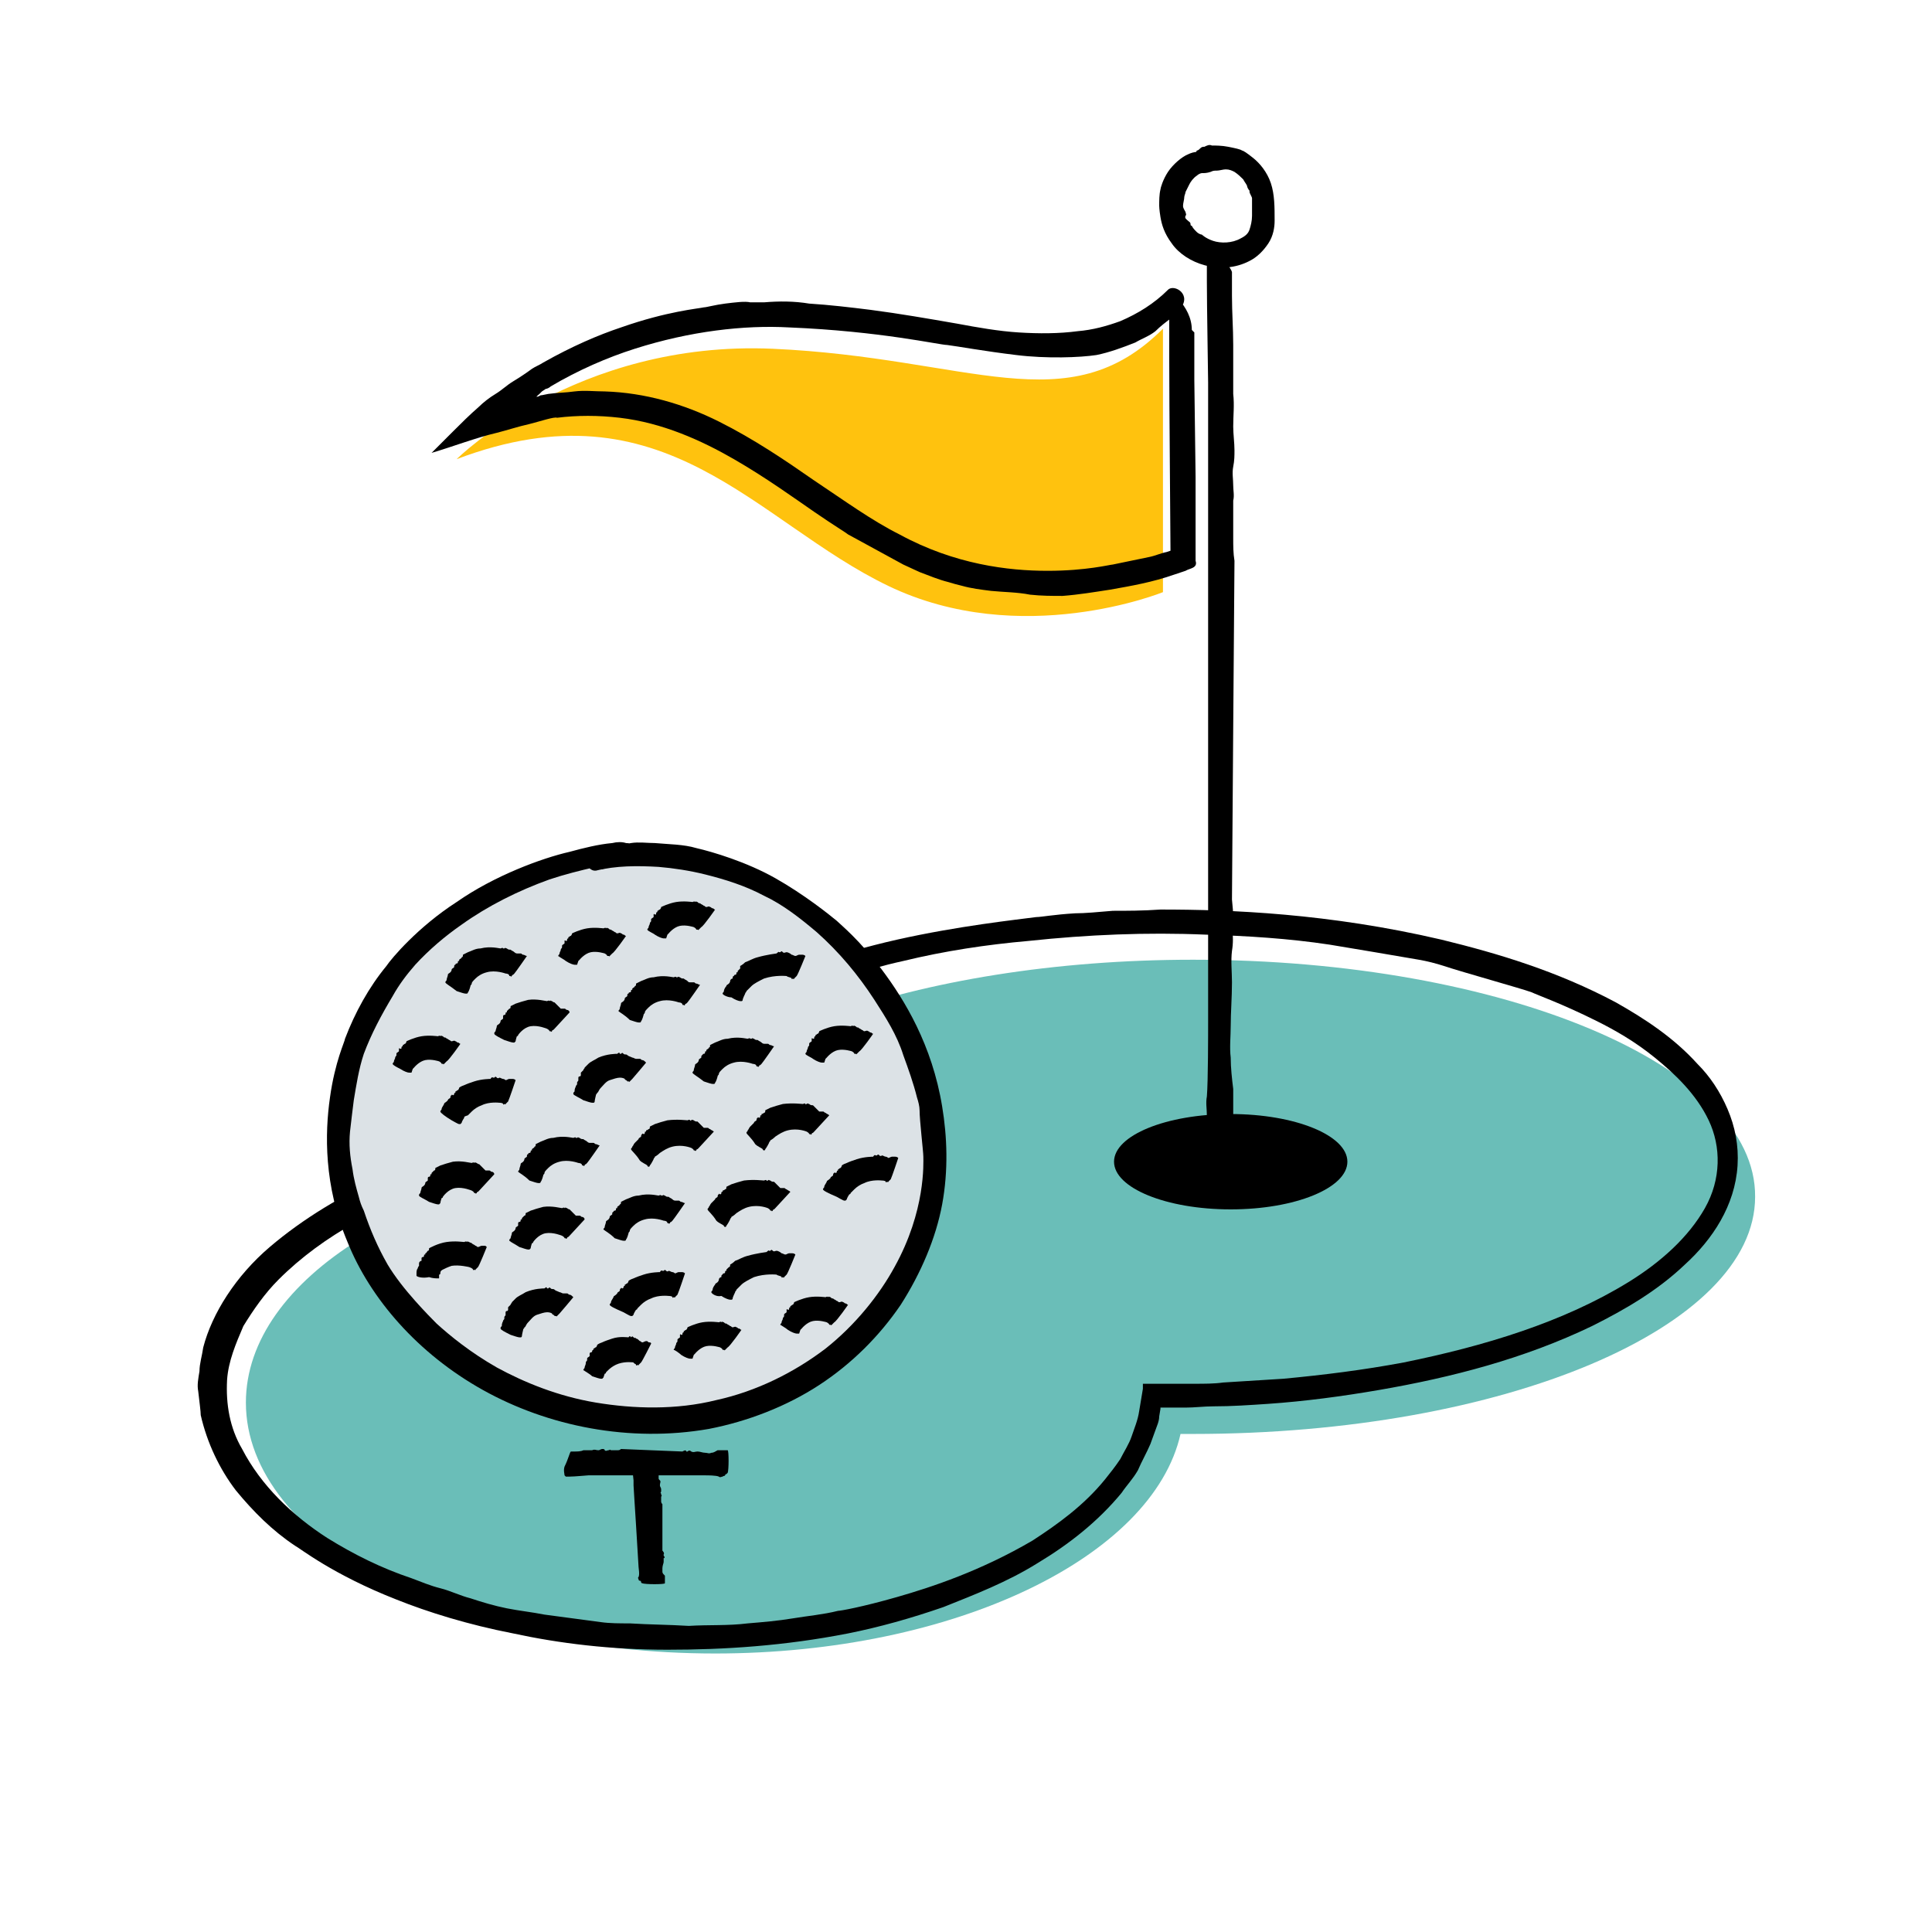
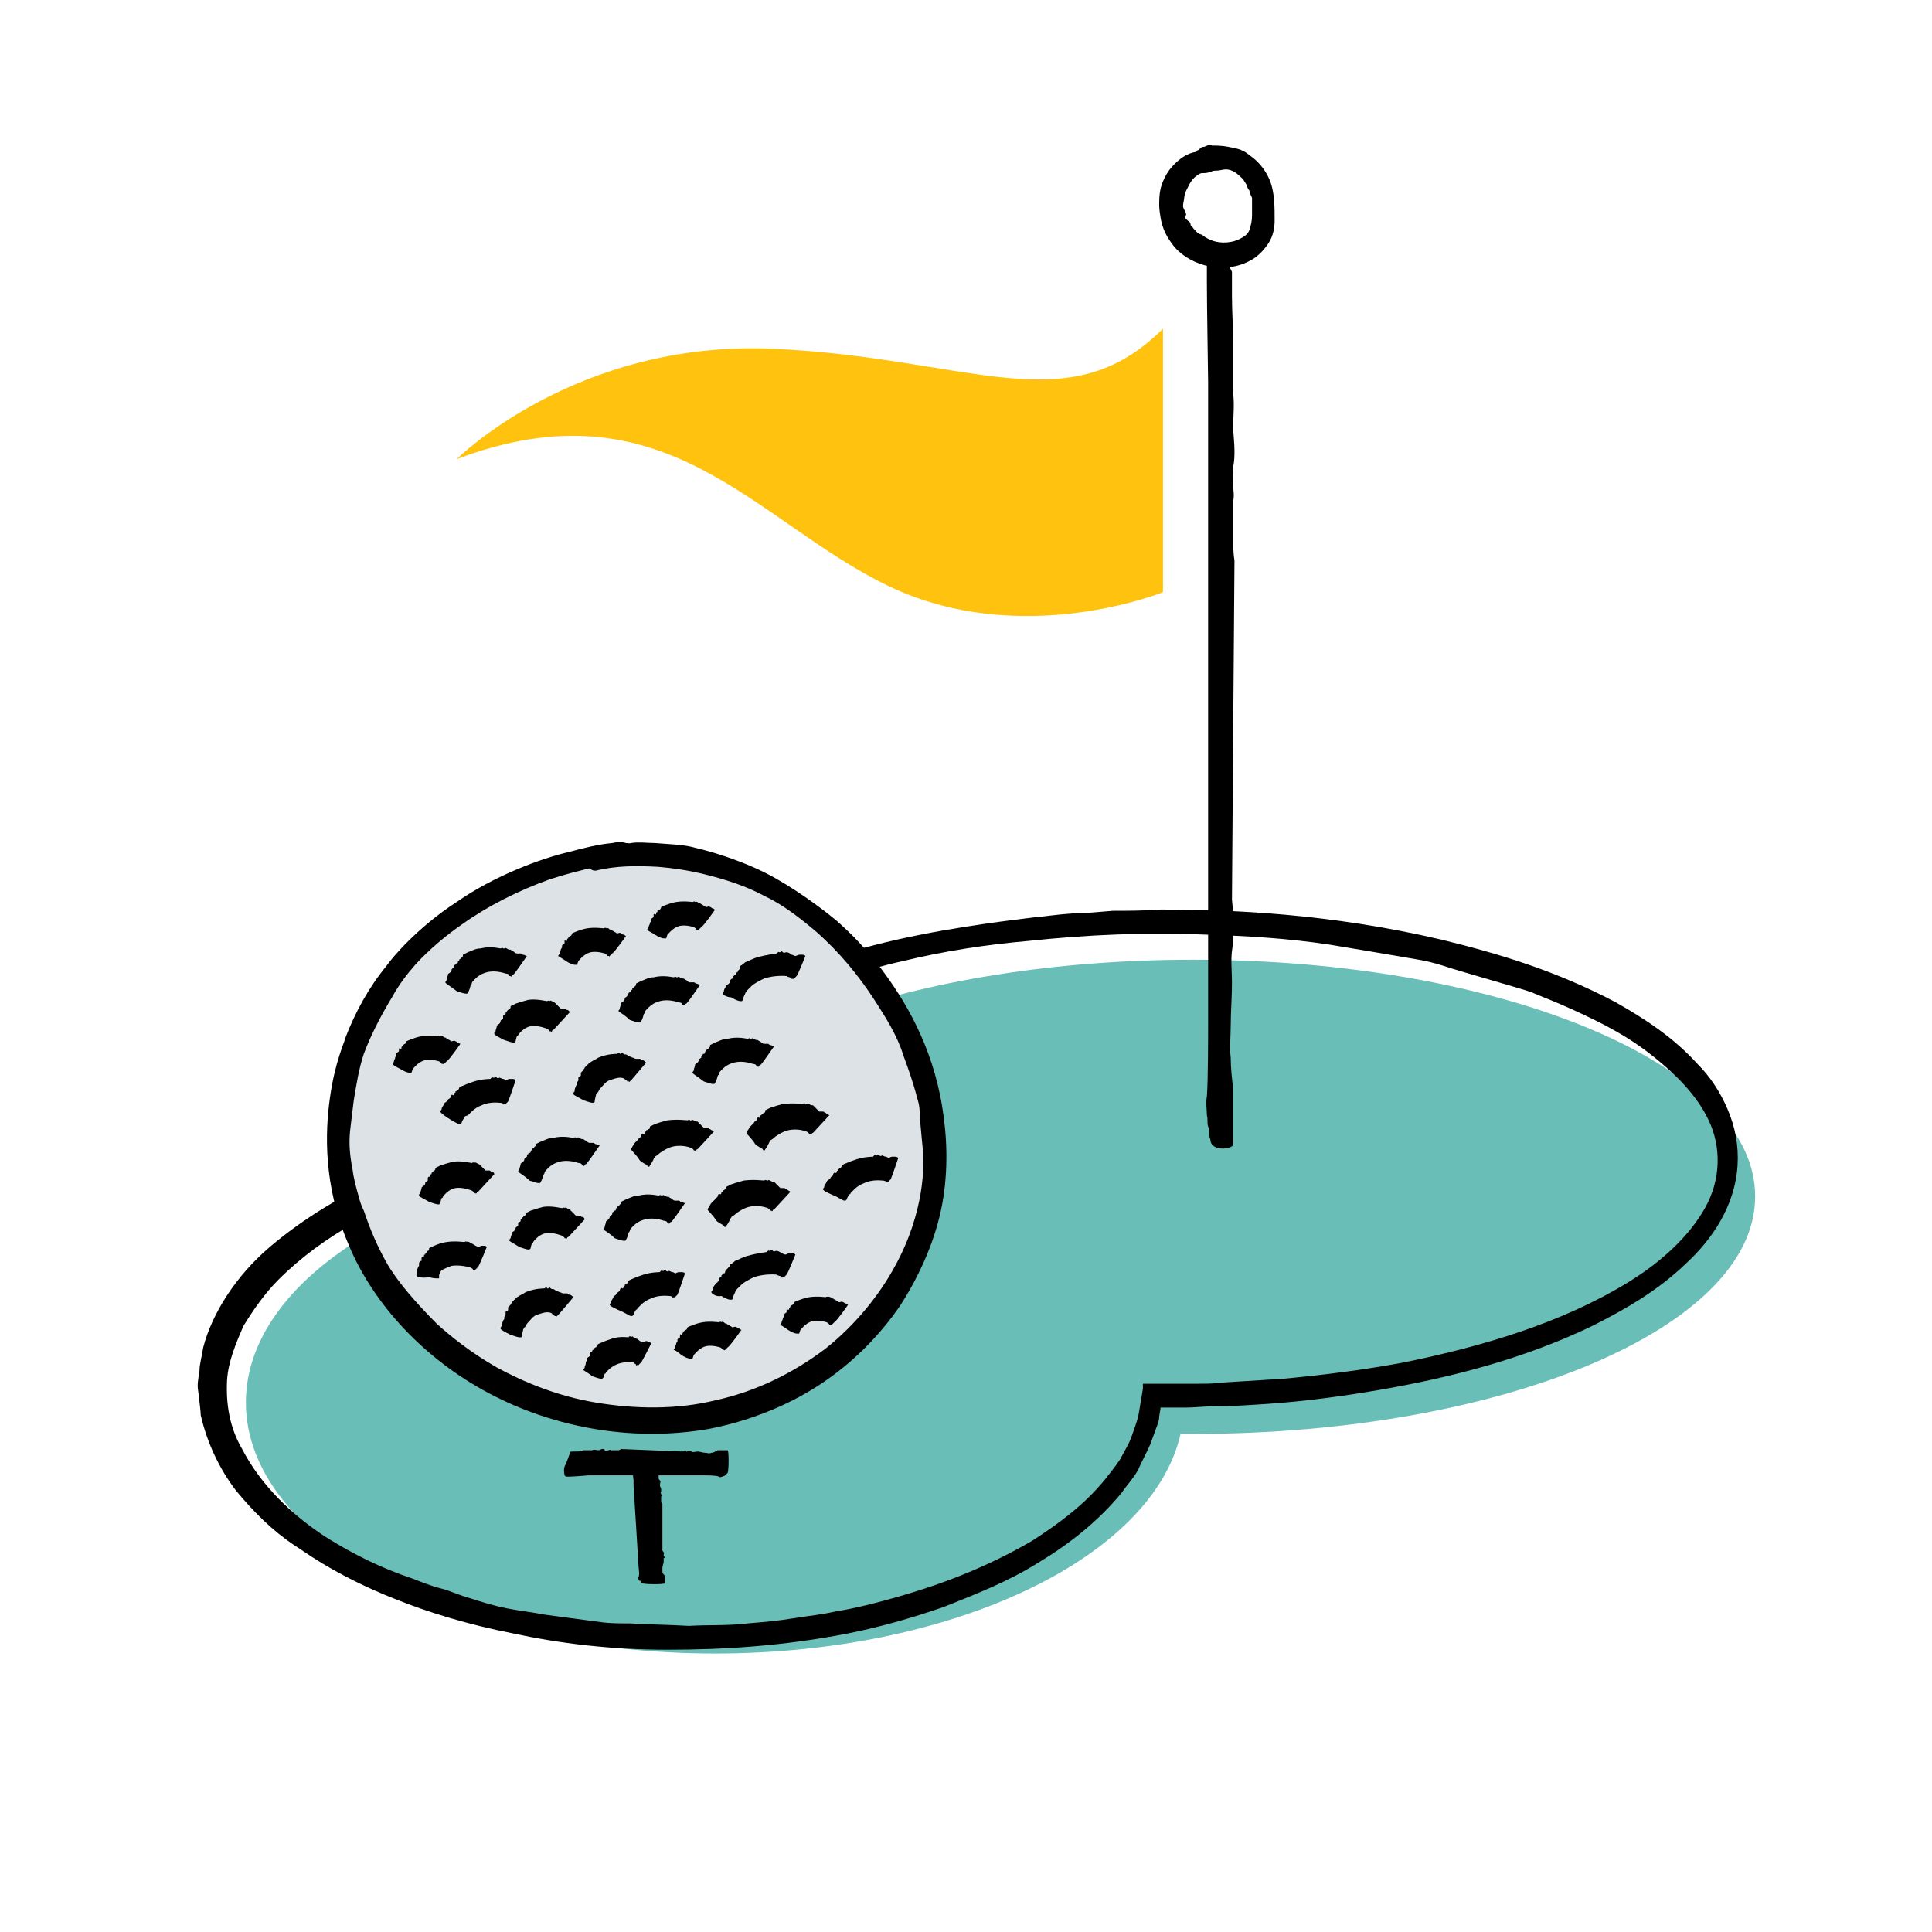
<svg xmlns="http://www.w3.org/2000/svg" version="1.1" x="0px" y="0px" viewBox="0 0 154 154" style="enable-background:new 0 0 154 154;" xml:space="preserve">
  <style type="text/css">
	.st0{display:none;}
	.st1{display:inline;}
	.st2{fill:#EDEAE7;}
	.st3{fill:#FFC20E;}
	.st4{fill:#6ABEB8;}
	.st5{fill:#DCE2E6;}
</style>
  <g id="background_circle" class="st0">
    <g class="st1">
      <circle class="st2" cx="75.7" cy="76.8" r="102.8" />
    </g>
    <g class="st1">
      <circle class="st2" cx="77" cy="77.3" r="109" />
    </g>
  </g>
  <g id="golf">
    <g>
      <g>
        <path class="st3" d="M92.7,26.2v21c0,0-11.3,4.6-21.9-0.5S53,30.3,36.4,36.6c0,0,9.5-9.5,25.2-8.8C77.3,28.5,85.1,33.8,92.7,26.2     z" />
      </g>
      <path class="st4" d="M95.1,76.5C73,76.5,54.6,83.3,51,92.1c-17.8,1.5-31.4,9.8-31.4,19.7c0,11,16.8,20,37.4,20    c19.1,0,34.9-7.7,37.1-17.5c0.3,0,0.7,0,1,0c24.8,0,44.8-8.5,44.8-18.9C140,85,119.9,76.5,95.1,76.5z" />
      <path d="M42.7,92.6c-2.5,0.5-4.9,1-7.3,1.8c-4.9,1.6-9.6,4-13.2,7.6c-1.1,1.1-2,2.4-2.8,3.7c-0.6,1.4-1.2,2.8-1.3,4.3    c-0.1,1.9,0.2,3.8,1.2,5.5c1.5,2.9,4,5.3,6.8,7.1c2.1,1.3,4.3,2.4,6.7,3.2c0.8,0.3,1.5,0.6,2.3,0.8c0.8,0.2,1.6,0.6,2.4,0.8    c0.9,0.3,1.9,0.6,2.9,0.8c1,0.2,2,0.3,3,0.5c1.5,0.2,3,0.4,4.5,0.6c0.7,0.1,1.5,0.1,2.3,0.1c1.6,0.1,3.1,0.1,4.7,0.2    c1.6-0.1,3.1,0,4.7-0.2c1.2-0.1,2.4-0.2,3.6-0.4c1.2-0.2,2.4-0.3,3.6-0.6c0.2,0,1.9-0.3,4.7-1.1c2.8-0.8,6.7-2.1,10.8-4.5    c2-1.3,4.1-2.8,5.8-4.9c0.4-0.5,0.8-1,1.2-1.6c0.3-0.6,0.7-1.2,0.9-1.8c0.2-0.6,0.5-1.3,0.6-2c0.1-0.6,0.2-1.2,0.3-1.8l0-0.3    c0,0,0-0.1,0-0.1l0.1,0l0.5,0l1,0c0.8,0,1.7,0,2.5,0c0.8,0,1.6,0,2.3-0.1c1.6-0.1,3.2-0.2,4.8-0.3c3.2-0.3,6.4-0.7,9.6-1.3    c6.4-1.3,12.7-3.2,17.9-6.4c2.6-1.6,4.8-3.6,6.1-5.9c1.3-2.3,1.3-4.9,0.3-7c-1-2.1-2.7-3.7-4.3-5c-1.6-1.3-3.2-2.2-4.6-2.9    c-2.8-1.4-4.8-2.1-5.2-2.3c-0.8-0.3-5.5-1.6-7-2.1c-0.6-0.2-1.4-0.4-2-0.5c-2.3-0.4-4.7-0.8-7.1-1.2c-3.3-0.5-6.6-0.7-9.9-0.8    c-4.7-0.2-9.4,0-14.1,0.5c-3.4,0.3-6.7,0.8-10,1.6c-3.2,0.7-6.3,1.8-9.4,3c-1.1,0.5-2.3,1-3.4,1.6l-1.7,0.9l-1.6,1    c-1.4,0.9-2.6,1.9-3.8,3.1c-0.6,0.6-1,1.2-1.5,1.8l-0.5,1c-0.2,0.3-0.4,0.7-0.4,1c-0.2,0.6-0.7,1.1-1.2,1    c-0.4-0.1-0.7-0.8-0.2-2.5c0.3-0.6,0.5-1.3,0.9-1.8c0.7-0.8,1.2-1.7,1.9-2.4c0.8-0.9,1.8-1.7,2.8-2.4c0.9-0.6,1.8-1.2,2.7-1.7    c0.9-0.5,1.9-1,2.8-1.4c2.3-1,7.2-2.8,12.1-3.9c4.9-1.1,9.6-1.6,11.1-1.8c0.4,0,1.4-0.2,3.1-0.3c0.8,0,1.8-0.1,3-0.2    c1.1,0,2.4,0,3.8-0.1c5.6,0,13.4,0.3,22.4,2.4c4.5,1.1,9.2,2.5,13.9,5c2.3,1.3,4.6,2.8,6.5,4.9c1,1,1.8,2.2,2.4,3.6    c0.6,1.4,0.9,2.9,0.8,4.5c-0.2,3.2-2,5.9-4.2,7.9c-2.2,2.1-4.8,3.6-7.4,4.9c-5.4,2.6-11.2,4.1-17,5.1c-2.9,0.5-5.9,0.9-8.8,1.1    c-1.5,0.1-2.9,0.2-4.4,0.2c-0.7,0-1.5,0.1-2.2,0.1l-1.8,0c-0.1,0-0.3,0-0.2,0l0,0.1l-0.1,0.6c0,0.4-0.2,0.8-0.3,1.1l-0.4,1.1    c-0.3,0.7-0.7,1.4-1,2.1c-0.4,0.7-0.9,1.2-1.3,1.8c-1.9,2.3-4.2,4.1-6.7,5.6c-2.4,1.5-5,2.5-7.5,3.5c-2.6,0.9-5.1,1.6-7.6,2.1    c-5.1,1-9.9,1.3-14.4,1.3c-4.5,0-8.6-0.5-12.3-1.3c-3.6-0.7-6.8-1.7-9.3-2.7c-5.1-2-7.7-4.1-8.1-4.3c-1.8-1.2-3.3-2.7-4.7-4.4    c-1.3-1.7-2.3-3.8-2.8-6c0-0.3-0.1-1-0.2-1.9c-0.1-0.5,0-1,0.1-1.6c0-0.6,0.2-1.2,0.3-1.9c0.7-2.7,2.6-5.7,5.3-8    c2.7-2.3,5.9-4.2,8.9-5.5c3-1.4,5.9-2.1,8-2.7l3.3-0.7c1.1-0.2,2.2-0.4,3.3-0.5c0.7-0.1,1.4-0.1,2.1-0.1c1.1,0,1.3,0.3,0.7,0.6    c-1.1,0.6-2.8,1.3-4.6,1.6L42.7,92.6L42.7,92.6z" />
-       <path d="M95.2,26.5l0,3.8l0.1,7.7l0,4.8l0,1.9c0.2,0.6-0.5,0.6-0.8,0.8l-0.9,0.3c-1.7,0.6-3.4,0.9-5.1,1.2    c-1.3,0.2-2.5,0.4-3.8,0.5c-0.8,0-1.7,0-2.6-0.1c-1-0.2-2.1-0.2-3.1-0.3c-0.8-0.1-1.6-0.2-2.3-0.4c-0.4-0.1-0.8-0.2-1.1-0.3    c-0.8-0.2-1.5-0.5-2.3-0.8L72,45l-1.1-0.6c-1.1-0.6-2.2-1.2-3.3-1.8c-0.1-0.1-1.1-0.7-2.7-1.8c-1.6-1.1-3.8-2.7-6.4-4.2    c-2.6-1.5-5.7-2.9-9.1-3.3c-1.7-0.2-3.4-0.2-5,0c-0.2-0.1-1.4,0.3-2.2,0.5c-0.9,0.2-1.8,0.5-2.6,0.7c-1.7,0.4-3.5,1.1-5.2,1.6    l0.7-0.7c0.1-0.1,0.3-0.3,0.5-0.5l0.5-0.5c0.7-0.7,1.3-1.3,2.1-2c0.3-0.3,0.8-0.7,1.3-1c0.5-0.3,0.9-0.7,1.4-1    c0.5-0.3,1.1-0.7,1.5-1c0.3-0.2,0.6-0.3,0.9-0.5c2.3-1.3,4.4-2.2,6.2-2.8c3.7-1.3,6.2-1.5,6.6-1.6c0.2,0,0.9-0.2,1.7-0.3    c0.8-0.1,1.6-0.2,2-0.1c0.3,0,0.7,0,1.1,0c1.2-0.1,2.4-0.1,3.6,0.1c1.6,0.1,3.3,0.3,4.9,0.5c2.3,0.3,4.6,0.7,6.9,1.1    c1.6,0.3,3.3,0.6,4.9,0.7c1.6,0.1,3.2,0.1,4.7-0.1c1.2-0.1,2.3-0.4,3.4-0.8c1.4-0.6,2.7-1.4,3.8-2.5c0.5-0.5,2,0.4,0.9,1.6    c-0.2,0.2-0.4,0.5-0.7,0.7c-0.4,0.3-0.8,0.6-1.2,1c-0.5,0.4-1.1,0.6-1.6,0.9c-1,0.4-2.1,0.8-3.1,1c-1.3,0.2-4,0.3-6.4,0    c-2.5-0.3-4.7-0.7-5.5-0.8c-0.6,0-5.3-1.1-12.6-1.4c-3.6-0.2-7.9,0.3-12.3,1.7c-2.2,0.7-4.5,1.7-6.7,3c-0.1,0.1-0.3,0.2-0.4,0.2    l-0.3,0.2l-0.1,0.1L43,31.4c-0.1,0.1-0.4,0.3-0.1,0.2c0.1,0,0.1-0.1,0.3-0.1l0.5-0.1c0.7-0.1,1.4-0.1,2.1-0.2c0.8-0.1,1.6,0,2.4,0    c3.2,0.1,6.3,1,9.1,2.4c2.8,1.4,5.3,3.1,7.6,4.7c2.4,1.6,4.6,3.2,6.8,4.3c4.4,2.4,8.7,2.9,11.8,2.9c3.1,0,5-0.5,5.2-0.5    c1-0.2,1.9-0.4,2.9-0.6c0.5-0.1,0.9-0.3,1.4-0.4l0.3-0.1c0,0,0,0,0,0c0-1.2-0.1-11.5-0.1-15.5l0-3.2c0-0.3,0.1-0.7,0.1-1    c0.1-0.5,0.4-0.6,0.7-0.3c0.5,0.6,1,1.4,1,2.4L95.2,26.5L95.2,26.5z" />
      <path d="M95.8,13.8c-0.1,0-0.3,0.1-0.4,0.2c-0.3,0.2-0.5,0.5-0.6,0.7c-0.1,0.2-0.2,0.4-0.3,0.6c0,0.1-0.1,0.3-0.1,0.4    c0,0.2-0.1,0.5-0.1,0.7c0,0.2,0.1,0.3,0.2,0.5c0,0.1,0.1,0.2,0,0.3c-0.1,0.2,0.1,0.3,0.2,0.4c0.1,0.1,0.2,0.1,0.2,0.3    c0,0.1,0.1,0.1,0.1,0.1c0.1,0.2,0.2,0.3,0.4,0.5c0.1,0.1,0.3,0.2,0.4,0.2c0,0,0.3,0.3,0.9,0.5c0.6,0.2,1.5,0.2,2.2-0.2    c0.4-0.2,0.6-0.4,0.7-0.7c0.1-0.3,0.2-0.7,0.2-1.1c0-0.8,0-1.3,0-1.4c0-0.1-0.2-0.4-0.2-0.5c0-0.1,0-0.1,0-0.1    c-0.1-0.1-0.2-0.3-0.2-0.4c-0.1-0.2-0.2-0.3-0.3-0.5c-0.2-0.2-0.4-0.4-0.7-0.6c-0.2-0.1-0.4-0.2-0.7-0.2c-0.2,0-0.5,0.1-0.7,0.1    c-0.2,0-0.3,0-0.5,0.1C96.2,13.8,96,13.8,95.8,13.8c0,0.1-0.8-1.3-0.5-1.6c0,0,0.1-0.2,0.1-0.2c0.1,0,0.2-0.1,0.3-0.2    c0.1-0.1,0.2-0.1,0.3-0.1c0.2-0.1,0.4-0.2,0.6-0.1c0.3,0,0.8,0,1.3,0.1c0.5,0.1,1,0.2,1.1,0.3c0.1,0,0.4,0.2,0.9,0.6    c0.5,0.4,1.1,1.1,1.4,2c0.3,0.9,0.3,1.9,0.3,3c0,0.5-0.1,1.2-0.5,1.8c-0.4,0.6-0.9,1.1-1.5,1.4c-2.3,1.2-5.1,0.2-6.2-1.4    c-0.6-0.8-0.8-1.5-0.9-2.1c-0.1-0.6-0.1-0.9-0.1-0.9c0-0.4,0-0.9,0.1-1.3c0-0.1,0.2-0.8,0.6-1.4c0.4-0.6,1.1-1.2,1.6-1.4    c0.2-0.1,0.5-0.2,0.8-0.2c0.1,0,0.2,0,0.3,0.1c0.1,0.1,0.2,0.4,0.1,0.7C95.9,13.2,95.9,13.7,95.8,13.8    C95.8,13.8,95.8,13.8,95.8,13.8L95.8,13.8z" />
      <path d="M98.2,21.7c0,0.6,0,1.3,0,1.9c0,1.3,0.1,2.6,0.1,3.9c0,0.8,0,1.6,0,2.4c0,0.5,0,1,0,1.5c0.1,0.9,0,1.7,0,2.6    c0,0.6,0.1,1.3,0.1,1.9c0,0.4,0,0.8-0.1,1.3c-0.1,0.5,0,1,0,1.5c0,0.4,0.1,0.8,0,1.2c0,0.2,0,0.4,0,0.6c0,0.8,0,1.6,0,2.4    c0,0.6,0,1.2,0.1,1.8c0,0.4-0.2,26-0.2,27c0,0.2,0.2,1.4,0,1.8c0,0.2,0,0.4,0,0.5c0.1,0.6,0.1,1.2,0,1.8c-0.1,0.8,0,1.7,0,2.5    c0,1.2-0.1,2.4-0.1,3.5c0,0.8-0.1,1.7,0,2.5c0,0.8,0.1,1.7,0.2,2.5c0,0.6,0,1.3,0,1.9c0,0.8,0,1.7,0,2.5c0,0.4-1.6,0.6-1.8-0.2    c0-0.2-0.1-0.3-0.1-0.5c0-0.3,0-0.5-0.1-0.7c-0.1-0.3,0-0.6-0.1-0.9c0-0.5-0.1-1,0-1.5c0.1-1.2,0.1-5.1,0.1-5.9    c0-1.5,0-47.2,0-47.9c0-1,0-2,0-3.1c0-0.6-0.1-6-0.1-8.1c0-0.5,0-1.1,0-1.6c0-0.2,0.1-0.4,0.1-0.5c0.1-0.3,0.4-0.3,0.7-0.2    c0.5,0.3,1,0.7,1,1.2C98.2,21.6,98.2,21.7,98.2,21.7C98.2,21.7,98.2,21.7,98.2,21.7z" />
-       <ellipse cx="98.1" cy="92.6" rx="9.3" ry="3.8" />
      <g>
        <path class="st5" d="M50.5,67.8c-7.9,1-15.9,4.5-20.2,11.5c-3.2,5.1-4.2,11.6-2.4,17.4c1.9,6.1,6.6,11,12.3,13.8     c6.4,3.2,14.1,3.7,20.7,1s11.9-8.7,13.2-15.7c1-5.2-0.1-10.8-2.8-15.4c-5-8.5-14.8-14.2-24.7-12" />
        <path d="M47.5,69.1c-1.3,0.3-2.5,0.6-3.7,1c-2.5,0.9-4.9,2.1-7,3.6c-1.3,0.9-2.6,2-3.7,3.2c-0.7,0.8-1.3,1.6-1.8,2.5     c-0.9,1.5-1.7,3-2.3,4.6c-0.4,1.2-0.6,2.5-0.8,3.7c-0.1,0.8-0.2,1.6-0.3,2.5c-0.1,1,0,2,0.2,3c0.1,0.8,0.3,1.5,0.5,2.2     c0.1,0.4,0.2,0.7,0.4,1.1c0.5,1.5,1.1,2.9,1.9,4.3c0.6,1,1.4,2,2.2,2.9c0.1,0.1,0.6,0.7,1.7,1.8c1.1,1,2.7,2.3,4.8,3.5     c2.2,1.2,4.9,2.3,7.9,2.8c3,0.5,6.4,0.6,9.6-0.2c3.2-0.7,6.2-2.2,8.7-4.1c2.4-1.9,4.3-4.3,5.5-6.5c2.5-4.5,2.3-8.3,2.3-8.8     c0-0.4-0.3-2.9-0.3-3.7c0-0.3-0.1-0.7-0.2-1c-0.3-1.2-0.7-2.3-1.1-3.4c-0.5-1.6-1.4-3-2.3-4.4c-1.3-2-2.8-3.8-4.6-5.4     c-1.3-1.1-2.7-2.2-4.2-2.9c-1.5-0.8-3.1-1.3-4.7-1.7c-1.2-0.3-2.5-0.5-3.7-0.6c-1.7-0.1-3.4-0.1-5,0.3c-0.7,0.1-1.5-1.4,0.2-1.8     c0.3-0.1,0.7-0.2,1-0.2c0.6,0,1-0.1,1.6-0.2c0.6-0.1,1.3,0,1.9,0c1.1,0.1,2.3,0.1,3.3,0.4c1.3,0.3,4,1.1,6.3,2.4     c2.3,1.3,4.3,2.9,4.9,3.4c0.3,0.3,1.8,1.5,3.6,3.9c1.8,2.4,4,6,4.8,10.9c0.4,2.4,0.5,5.1,0,7.8c-0.5,2.7-1.7,5.5-3.3,8     c-1.7,2.5-3.9,4.7-6.5,6.4c-2.6,1.7-5.7,2.9-8.8,3.5c-6.3,1.1-12.8-0.2-18-3.1c-5.2-2.9-9-7.3-10.8-11.8     c-1.9-4.5-1.8-8.7-1.4-11.5c0.4-2.9,1.2-4.5,1.2-4.7c0.8-2.1,1.9-4.1,3.3-5.8c0.4-0.6,2.5-3.1,5.6-5.1c3-2.1,6.8-3.5,9-4     c1.1-0.3,2.3-0.6,3.4-0.7c0.4-0.1,0.8-0.1,1.1,0c0.6,0,0.7,0.3,0.4,0.7c-0.5,0.6-1.3,1.2-2.3,1.4L47.5,69.1L47.5,69.1z" />
      </g>
      <path d="M45.5,115.7c0.1,0,0.2,0,0.3,0c0.2,0,0.5,0,0.7-0.1c0.1,0,0.3,0,0.4,0c0.1,0,0.2,0,0.3,0c0.2-0.1,0.3,0,0.5,0    c0.1,0,0.2-0.1,0.3-0.1c0.1,0,0.2,0,0.2,0.1c0.1,0.1,0.2,0,0.3,0c0.1,0,0.1-0.1,0.2,0c0,0,0.1,0,0.1,0c0.1,0,0.3,0,0.4,0    c0.1,0,0.2,0,0.3-0.1c0.1,0,4.7,0.2,4.9,0.2c0,0,0.3-0.2,0.3,0c0,0,0.1,0,0.1,0c0.1-0.1,0.2-0.1,0.3,0c0.2,0.1,0.3,0,0.5,0    c0.2,0,0.4,0.1,0.6,0.1c0.2,0,0.3,0.1,0.5,0c0.2,0,0.3-0.1,0.5-0.2c0.1,0,0.2,0,0.3,0c0.2,0,0.3,0,0.5,0c0.1,0,0.1,1.6,0,1.8    c0,0-0.1,0.1-0.1,0.1c0,0-0.1,0-0.1,0.1c-0.1,0.1-0.1,0-0.2,0.1c-0.1,0-0.2,0.1-0.3,0c-0.2-0.1-0.9-0.1-1.1-0.1    c-0.1,0-2.3,0-4.4,0c-2.1,0-4.3,0-4.3,0c-0.2,0-0.4,0-0.6,0c-0.1,0-1.1,0.1-1.5,0.1c-0.1,0-0.2,0-0.3,0c0,0-0.1-0.1-0.1-0.1    c0-0.1-0.1-0.4,0-0.7C45.3,116.3,45.4,115.8,45.5,115.7C45.5,115.8,45.5,115.8,45.5,115.7L45.5,115.7z" />
      <path d="M52.4,116.7c0,0.1,0,0.2,0,0.3c0,0.2,0.1,0.4,0.1,0.5c0,0.1,0,0.2,0,0.3c0,0.1,0,0.1,0.1,0.2c0.1,0.1,0,0.2,0,0.4    c0,0.1,0.1,0.2,0.1,0.3c0,0.1,0,0.1,0,0.2c-0.1,0.1,0,0.1,0,0.2c0,0.1,0.1,0.1,0,0.2c0,0,0,0,0,0.1c0,0.1,0,0.2,0,0.3    c0,0.1,0.1,0.2,0.1,0.2c0,0.1,0,3.6,0,3.7c0,0,0.2,0.2,0.1,0.3c0,0,0,0,0,0.1c0.1,0.1,0.1,0.2,0,0.2c0,0.1,0,0.2,0,0.3    c0,0.1-0.1,0.3-0.1,0.5c0,0.1,0,0.2,0,0.3c0,0.1,0.1,0.2,0.2,0.3c0,0.1,0,0.2,0,0.3c0,0.1,0,0.2,0,0.3c0,0.1-1.6,0.1-1.8,0    c0,0-0.1,0-0.1-0.1c0,0,0-0.1-0.1-0.1c-0.1,0-0.1-0.1-0.1-0.1c0-0.1-0.1-0.1,0-0.2c0.1-0.2,0-0.7,0-0.8c0-0.1-0.1-1.7-0.2-3.3    c-0.1-1.6-0.2-3.1-0.2-3.2c0-0.1,0-0.3,0-0.4c0-0.1-0.1-0.8-0.1-1.1c0-0.1,0-0.1,0-0.2c0,0,0.1-0.1,0.1-0.1c0.1,0,0.4-0.1,0.7-0.1    C51.8,116.6,52.3,116.6,52.4,116.7C52.4,116.7,52.4,116.7,52.4,116.7L52.4,116.7z" />
      <path d="M46.5,109.2c0-0.1,0.1-0.1,0.1-0.2c0-0.1,0.1-0.2,0.1-0.4c0-0.1,0.1-0.1,0.1-0.2c0,0,0-0.1,0-0.1c0-0.1,0.1-0.1,0.2-0.2    c0,0,0-0.2,0-0.2c0,0,0-0.1,0.1-0.1c0.1,0,0.1-0.1,0.1-0.1c0,0,0-0.1,0.1-0.1c0,0,0-0.1,0-0.1c0.1,0,0.1-0.1,0.2-0.1    c0,0,0.1-0.1,0.1-0.2c0,0,0.1-0.1,0.4-0.2c0.2-0.1,0.5-0.2,0.8-0.3c0.6-0.2,1.2-0.1,1.3-0.1c0,0,0.1-0.2,0.2,0c0,0,0,0,0,0    c0.1-0.1,0.1-0.1,0.2,0c0.1,0.1,0.2,0,0.2,0.1c0.1,0,0.2,0.1,0.3,0.2c0.1,0,0.1,0.1,0.2,0.1c0.1,0,0.2-0.1,0.3-0.1    c0.1,0,0.1,0,0.2,0.1c0.1,0,0.2,0,0.2,0.1c0,0-0.7,1.4-0.8,1.5c0,0-0.1,0.1-0.1,0.1c0,0,0,0-0.1,0.1c0,0.1,0,0-0.1,0    c0,0-0.1,0.1-0.1,0c0-0.1-0.2-0.1-0.2-0.2c0,0-0.6-0.1-1.2,0.1c-0.6,0.2-1,0.7-1,0.7c0,0,0,0.1-0.1,0.1c0,0-0.1,0.3-0.1,0.3    c0,0,0,0-0.1,0.1c0,0-0.1,0-0.1,0c-0.1,0-0.4-0.1-0.7-0.2C47,109.5,46.6,109.3,46.5,109.2C46.5,109.3,46.6,109.2,46.5,109.2    L46.5,109.2z" />
      <path d="M53.7,107.6c0-0.1,0.1-0.1,0.1-0.2c0-0.1,0.1-0.2,0.1-0.3c0-0.1,0.1-0.1,0.1-0.2c0,0,0-0.1,0-0.1c0-0.1,0.1-0.1,0.2-0.2    c0,0,0-0.2,0-0.2c0,0,0-0.1,0.1,0c0.1,0,0.1,0,0.1-0.1c0,0,0-0.1,0.1-0.1c0,0,0-0.1,0-0.1c0.1,0,0.1-0.1,0.2-0.1    c0,0,0.1-0.1,0.1-0.2c0,0,0.6-0.3,1.2-0.4c0.6-0.1,1.3,0,1.3,0c0,0,0.2-0.1,0.2,0c0,0,0,0,0,0c0.1-0.1,0.1,0,0.2,0    c0.1,0.1,0.1,0.1,0.2,0.1c0.1,0.1,0.2,0.1,0.3,0.2c0.1,0,0.1,0.1,0.2,0.1c0.1,0,0.2-0.1,0.3,0c0.1,0,0.1,0.1,0.2,0.1    c0.1,0,0.1,0.1,0.2,0.1c0,0-0.9,1.3-1.1,1.4c0,0-0.1,0.1-0.1,0.1c0,0,0,0-0.1,0.1c-0.1,0.1,0,0-0.1,0c0,0-0.1,0-0.1,0    c0-0.1-0.2-0.2-0.2-0.2c0,0-0.6-0.2-1.1-0.1c-0.5,0.1-0.9,0.6-0.9,0.6c0,0-0.1,0.1-0.1,0.1c0,0-0.1,0.3-0.1,0.3c0,0,0,0-0.1,0    c0,0-0.1,0-0.1,0c-0.1,0-0.4-0.1-0.7-0.3C54.2,107.9,53.8,107.6,53.7,107.6C53.7,107.6,53.8,107.6,53.7,107.6L53.7,107.6z" />
      <path d="M44.5,76.2c0-0.1,0.1-0.1,0.1-0.2c0-0.1,0.1-0.2,0.1-0.3c0-0.1,0.1-0.1,0.1-0.2c0,0,0-0.1,0-0.1c0-0.1,0.1-0.1,0.2-0.2    c0,0,0-0.2,0-0.2c0,0,0-0.1,0.1,0c0.1,0,0.1,0,0.1-0.1c0,0,0-0.1,0.1-0.1c0,0,0-0.1,0-0.1c0.1,0,0.1-0.1,0.2-0.1    c0,0,0.1-0.1,0.1-0.2c0,0,0.6-0.3,1.2-0.4c0.6-0.1,1.3,0,1.3,0c0,0,0.2-0.1,0.2,0c0,0,0,0,0,0c0.1-0.1,0.1,0,0.2,0    c0.1,0.1,0.1,0.1,0.2,0.1c0.1,0.1,0.2,0.1,0.3,0.2c0.1,0,0.1,0.1,0.2,0.1c0.1,0,0.2-0.1,0.3,0c0.1,0,0.1,0.1,0.2,0.1    c0.1,0,0.1,0.1,0.2,0.1c0,0-0.9,1.3-1.1,1.4c0,0-0.1,0.1-0.1,0.1c0,0,0,0-0.1,0.1c-0.1,0.1,0,0-0.1,0c0,0-0.1,0-0.1,0    c0-0.1-0.2-0.2-0.2-0.2c0,0-0.6-0.2-1.1-0.1c-0.5,0.1-0.9,0.6-0.9,0.6c0,0-0.1,0.1-0.1,0.1c0,0-0.1,0.3-0.1,0.3c0,0,0,0-0.1,0    c0,0-0.1,0-0.1,0c-0.1,0-0.4-0.1-0.7-0.3C45,76.5,44.6,76.3,44.5,76.2C44.5,76.3,44.6,76.2,44.5,76.2L44.5,76.2z" />
      <path d="M62.2,105.6c0-0.1,0.1-0.1,0.1-0.2c0-0.1,0.1-0.2,0.1-0.3c0-0.1,0.1-0.1,0.1-0.2c0,0,0-0.1,0-0.1c0-0.1,0.1-0.1,0.2-0.2    c0,0,0-0.2,0-0.2c0,0,0-0.1,0.1,0c0.1,0,0.1,0,0.1-0.1c0,0,0-0.1,0.1-0.1c0,0,0-0.1,0-0.1c0.1,0,0.1-0.1,0.2-0.1    c0,0,0.1-0.1,0.1-0.2c0,0,0.6-0.3,1.2-0.4c0.6-0.1,1.3,0,1.3,0c0,0,0.2-0.1,0.2,0c0,0,0,0,0,0c0.1-0.1,0.1,0,0.2,0    c0.1,0.1,0.1,0.1,0.2,0.1c0.1,0.1,0.2,0.1,0.3,0.2c0.1,0,0.1,0.1,0.2,0.1c0.1,0,0.2-0.1,0.3,0c0.1,0,0.1,0.1,0.2,0.1    c0.1,0,0.1,0.1,0.2,0.1c0,0-0.9,1.3-1.1,1.4c0,0-0.1,0.1-0.1,0.1c0,0,0,0-0.1,0.1c-0.1,0.1,0,0-0.1,0c0,0-0.1,0-0.1,0    c0-0.1-0.2-0.2-0.2-0.2c0,0-0.6-0.2-1.1-0.1c-0.5,0.1-0.9,0.6-0.9,0.6c0,0-0.1,0.1-0.1,0.1c0,0-0.1,0.3-0.1,0.3c0,0,0,0-0.1,0    c0,0-0.1,0-0.1,0c-0.1,0-0.4-0.1-0.7-0.3C62.7,105.9,62.2,105.6,62.2,105.6C62.2,105.6,62.2,105.6,62.2,105.6L62.2,105.6z" />
      <path d="M31.3,84.8c0-0.1,0.1-0.1,0.1-0.2c0-0.1,0.1-0.2,0.1-0.3c0-0.1,0.1-0.1,0.1-0.2c0,0,0-0.1,0-0.1c0-0.1,0.1-0.1,0.2-0.2    c0,0,0-0.2,0-0.2c0,0,0-0.1,0.1,0c0.1,0,0.1,0,0.1-0.1c0,0,0-0.1,0.1-0.1c0,0,0-0.1,0-0.1c0.1,0,0.1-0.1,0.2-0.1    c0,0,0.1-0.1,0.1-0.2c0,0,0.6-0.3,1.2-0.4c0.6-0.1,1.3,0,1.3,0c0,0,0.2-0.1,0.2,0c0,0,0,0,0,0c0.1-0.1,0.1,0,0.2,0    c0.1,0.1,0.1,0.1,0.2,0.1c0.1,0.1,0.2,0.1,0.3,0.2c0.1,0,0.1,0.1,0.2,0.1c0.1,0,0.2-0.1,0.3,0c0.1,0,0.1,0.1,0.2,0.1    c0.1,0,0.1,0.1,0.2,0.1c0,0-0.9,1.3-1.1,1.4c0,0-0.1,0.1-0.1,0.1c0,0,0,0-0.1,0.1c-0.1,0.1,0,0-0.1,0c0,0-0.1,0-0.1,0    c0-0.1-0.2-0.2-0.2-0.2c0,0-0.6-0.2-1.1-0.1c-0.5,0.1-0.9,0.6-0.9,0.6c0,0-0.1,0.1-0.1,0.1c0,0-0.1,0.3-0.1,0.3c0,0,0,0-0.1,0    c0,0-0.1,0-0.1,0c-0.1,0-0.4-0.1-0.7-0.3C31.7,85.1,31.3,84.9,31.3,84.8C31.3,84.8,31.3,84.8,31.3,84.8L31.3,84.8z" />
      <path d="M51.6,74.1c0-0.1,0.1-0.1,0.1-0.2c0-0.1,0.1-0.2,0.1-0.3c0-0.1,0.1-0.1,0.1-0.2c0,0,0-0.1,0-0.1c0-0.1,0.1-0.1,0.2-0.2    c0,0,0-0.2,0-0.2c0,0,0-0.1,0.1,0c0.1,0,0.1,0,0.1-0.1c0,0,0-0.1,0.1-0.1c0,0,0-0.1,0-0.1c0.1,0,0.1-0.1,0.2-0.1    c0,0,0.1-0.1,0.1-0.2c0,0,0.6-0.3,1.2-0.4c0.6-0.1,1.3,0,1.3,0c0,0,0.2-0.1,0.2,0c0,0,0,0,0,0c0.1-0.1,0.1,0,0.2,0    c0.1,0.1,0.1,0.1,0.2,0.1c0.1,0.1,0.2,0.1,0.3,0.2c0.1,0,0.1,0.1,0.2,0.1c0.1,0,0.2-0.1,0.3,0c0.1,0,0.1,0.1,0.2,0.1    c0.1,0,0.1,0.1,0.2,0.1c0,0-0.9,1.3-1.1,1.4c0,0-0.1,0.1-0.1,0.1c0,0,0,0-0.1,0.1c-0.1,0.1,0,0-0.1,0c0,0-0.1,0-0.1,0    c0-0.1-0.2-0.2-0.2-0.2c0,0-0.6-0.2-1.1-0.1c-0.5,0.1-0.9,0.6-0.9,0.6c0,0-0.1,0.1-0.1,0.1c0,0-0.1,0.3-0.1,0.3c0,0,0,0-0.1,0    c0,0-0.1,0-0.1,0c-0.1,0-0.4-0.1-0.7-0.3C52.1,74.4,51.6,74.2,51.6,74.1C51.6,74.1,51.6,74.1,51.6,74.1L51.6,74.1z" />
-       <path d="M64.2,84c0-0.1,0.1-0.1,0.1-0.2c0-0.1,0.1-0.2,0.1-0.3c0-0.1,0.1-0.1,0.1-0.2c0,0,0-0.1,0-0.1c0-0.1,0.1-0.1,0.2-0.2    c0,0,0-0.2,0-0.2c0,0,0-0.1,0.1,0c0.1,0,0.1,0,0.1-0.1c0,0,0-0.1,0.1-0.1c0,0,0-0.1,0-0.1c0.1,0,0.1-0.1,0.2-0.1    c0,0,0.1-0.1,0.1-0.2c0,0,0.6-0.3,1.2-0.4c0.6-0.1,1.3,0,1.3,0c0,0,0.2-0.1,0.2,0c0,0,0,0,0,0c0.1-0.1,0.1,0,0.2,0    c0.1,0.1,0.1,0.1,0.2,0.1c0.1,0.1,0.2,0.1,0.3,0.2c0.1,0,0.1,0.1,0.2,0.1c0.1,0,0.2-0.1,0.3,0c0.1,0,0.1,0.1,0.2,0.1    c0.1,0,0.1,0.1,0.2,0.1c0,0-0.9,1.3-1.1,1.4c0,0-0.1,0.1-0.1,0.1c0,0,0,0-0.1,0.1c-0.1,0.1,0,0-0.1,0c0,0-0.1,0-0.1,0    c0-0.1-0.2-0.2-0.2-0.2c0,0-0.6-0.2-1.1-0.1c-0.5,0.1-0.9,0.6-0.9,0.6c0,0-0.1,0.1-0.1,0.1c0,0-0.1,0.3-0.1,0.3c0,0,0,0-0.1,0    c0,0-0.1,0-0.1,0c-0.1,0-0.4-0.1-0.7-0.3C64.7,84.3,64.2,84.1,64.2,84C64.2,84,64.2,84,64.2,84L64.2,84z" />
      <path d="M56.7,103c0-0.1,0.1-0.1,0.1-0.2c0-0.1,0.1-0.3,0.2-0.4c0-0.1,0.1-0.1,0.2-0.2c0,0,0.1-0.1,0.1-0.2c0-0.1,0.1-0.2,0.2-0.2    c0-0.1,0-0.2,0.1-0.2c0,0,0-0.1,0.1-0.1c0.1,0,0.1-0.1,0.1-0.1c0-0.1,0-0.1,0.1-0.1c0,0,0-0.1,0-0.1c0.1-0.1,0.1-0.1,0.2-0.2    c0.1,0,0.1-0.1,0.1-0.2c0,0,0.2-0.1,0.4-0.3c0.3-0.1,0.6-0.3,1-0.4c0.7-0.2,1.5-0.3,1.5-0.3c0,0,0.2-0.2,0.2-0.1c0,0,0,0,0.1,0    c0.1-0.1,0.1-0.1,0.2,0c0.1,0.1,0.2,0,0.3,0c0.1,0,0.3,0.1,0.4,0.2c0.1,0,0.2,0.1,0.3,0.1c0.1,0,0.2-0.1,0.3-0.1    c0.1,0,0.1,0,0.2,0c0.1,0,0.2,0,0.3,0.1c0,0-0.6,1.5-0.7,1.6c0,0-0.1,0.1-0.1,0.1c0,0,0,0-0.1,0.1c0,0.1-0.1,0-0.1,0    c0,0-0.1,0.1-0.1,0c0-0.1-0.3-0.1-0.4-0.2c0,0-0.9-0.1-1.8,0.2c-0.4,0.2-0.8,0.4-1,0.6c-0.2,0.2-0.4,0.4-0.4,0.4    c0,0.1-0.1,0.1-0.1,0.2c0,0-0.2,0.4-0.2,0.5c0,0,0,0.1-0.1,0.1c0,0-0.1,0-0.1,0c-0.1,0-0.4-0.1-0.7-0.3    C57.1,103.4,56.7,103.1,56.7,103C56.7,103.1,56.7,103.1,56.7,103L56.7,103z" />
      <path d="M57.6,79.2c0-0.1,0.1-0.1,0.1-0.2c0-0.1,0.1-0.3,0.2-0.4c0-0.1,0.1-0.1,0.2-0.2c0,0,0.1-0.1,0.1-0.2    c0-0.1,0.1-0.2,0.2-0.2c0-0.1,0-0.2,0.1-0.2c0,0,0-0.1,0.1-0.1c0.1,0,0.1-0.1,0.1-0.1c0-0.1,0-0.1,0.1-0.1c0,0,0-0.1,0-0.1    c0.1-0.1,0.1-0.1,0.2-0.2C59,77.1,59,77,59,77c0,0,0.2-0.1,0.4-0.3c0.3-0.1,0.6-0.3,1-0.4c0.7-0.2,1.5-0.3,1.5-0.3    c0,0,0.2-0.2,0.2-0.1c0,0,0,0,0.1,0c0.1-0.1,0.1-0.1,0.2,0c0.1,0.1,0.2,0,0.3,0c0.1,0,0.3,0.1,0.4,0.2c0.1,0,0.2,0.1,0.3,0.1    c0.1,0,0.2-0.1,0.3-0.1c0.1,0,0.1,0,0.2,0c0.1,0,0.2,0,0.3,0.1c0,0-0.6,1.5-0.7,1.6c0,0-0.1,0.1-0.1,0.1c0,0,0,0-0.1,0.1    c0,0.1-0.1,0-0.1,0c0,0-0.1,0.1-0.1,0c0-0.1-0.3-0.1-0.4-0.2c0,0-0.9-0.1-1.8,0.2c-0.4,0.2-0.8,0.4-1,0.6    c-0.2,0.2-0.4,0.4-0.4,0.4c0,0.1-0.1,0.1-0.1,0.2c0,0-0.2,0.4-0.2,0.5c0,0,0,0.1-0.1,0.1c0,0-0.1,0-0.1,0c-0.1,0-0.4-0.1-0.7-0.3    C58,79.5,57.6,79.3,57.6,79.2C57.6,79.2,57.6,79.2,57.6,79.2L57.6,79.2z" />
      <path d="M48.6,104c0-0.1,0.1-0.1,0.1-0.2c0-0.1,0.1-0.2,0.2-0.4c0-0.1,0.1-0.1,0.2-0.2c0,0,0.1-0.1,0.1-0.1c0-0.1,0.1-0.1,0.2-0.2    c0,0,0-0.2,0.1-0.2c0,0,0-0.1,0.1,0c0.1,0,0.1-0.1,0.1-0.1c0,0,0-0.1,0.1-0.1c0,0,0-0.1,0-0.1c0.1,0,0.1-0.1,0.2-0.1    c0,0,0.1-0.1,0.1-0.2c0,0,0.1-0.1,0.4-0.2c0.2-0.1,0.5-0.2,0.8-0.3c0.6-0.2,1.3-0.2,1.3-0.2c0,0,0.1-0.2,0.2-0.1c0,0,0,0,0.1,0    c0.1-0.1,0.1-0.1,0.2,0c0.1,0.1,0.2,0,0.2,0c0.1,0,0.2,0.1,0.3,0.1c0.1,0,0.2,0.1,0.2,0.1c0.1,0,0.2-0.1,0.3-0.1    c0.1,0,0.1,0,0.2,0c0.1,0,0.2,0,0.3,0.1c0,0-0.5,1.5-0.6,1.7c0,0-0.1,0.1-0.1,0.1c0,0,0,0-0.1,0.1c0,0.1,0,0-0.1,0    c0,0-0.1,0.1-0.1,0c0-0.1-0.3-0.1-0.3-0.1c0,0-0.8-0.1-1.4,0.2c-0.3,0.1-0.6,0.3-0.8,0.5c-0.2,0.2-0.3,0.3-0.3,0.3    c0,0.1-0.1,0.1-0.1,0.1c0,0-0.2,0.3-0.2,0.4c0,0,0,0-0.1,0.1c0,0-0.1,0-0.1,0c-0.1,0-0.4-0.2-0.6-0.3    C49,104.3,48.6,104.1,48.6,104C48.6,104,48.6,104,48.6,104L48.6,104z" />
      <path d="M35.1,88.6c0-0.1,0.1-0.1,0.1-0.2c0-0.1,0.1-0.2,0.2-0.4c0-0.1,0.1-0.1,0.2-0.2c0,0,0.1-0.1,0.1-0.1    c0-0.1,0.1-0.1,0.2-0.2c0,0,0-0.2,0.1-0.2c0,0,0-0.1,0.1,0c0.1,0,0.1-0.1,0.1-0.1c0,0,0-0.1,0.1-0.1c0,0,0-0.1,0-0.1    c0.1,0,0.1-0.1,0.2-0.1c0,0,0.1-0.1,0.1-0.2c0,0,0.1-0.1,0.4-0.2c0.2-0.1,0.5-0.2,0.8-0.3c0.6-0.2,1.3-0.2,1.3-0.2    c0,0,0.1-0.2,0.2-0.1c0,0,0,0,0.1,0c0.1-0.1,0.1-0.1,0.2,0c0.1,0.1,0.2,0,0.2,0c0.1,0,0.2,0.1,0.3,0.1c0.1,0,0.2,0.1,0.2,0.1    c0.1,0,0.2-0.1,0.3-0.1c0.1,0,0.1,0,0.2,0c0.1,0,0.2,0,0.3,0.1c0,0-0.5,1.5-0.6,1.7c0,0-0.1,0.1-0.1,0.1c0,0,0,0-0.1,0.1    c0,0.1,0,0-0.1,0c0,0-0.1,0.1-0.1,0c0-0.1-0.3-0.1-0.3-0.1c0,0-0.8-0.1-1.4,0.2c-0.3,0.1-0.6,0.3-0.8,0.5    c-0.2,0.2-0.3,0.3-0.3,0.3C37,89,37,89,37,89.1c0,0-0.2,0.3-0.2,0.4c0,0,0,0-0.1,0.1c0,0-0.1,0-0.1,0c-0.1,0-0.4-0.2-0.6-0.3    C35.5,89,35.1,88.7,35.1,88.6C35.1,88.6,35.1,88.6,35.1,88.6L35.1,88.6z" />
      <path d="M65.6,94.8c0-0.1,0.1-0.1,0.1-0.2c0-0.1,0.1-0.2,0.2-0.4c0-0.1,0.1-0.1,0.2-0.2c0,0,0.1-0.1,0.1-0.1    c0-0.1,0.1-0.1,0.2-0.2c0,0,0-0.2,0.1-0.2c0,0,0-0.1,0.1,0c0.1,0,0.1-0.1,0.1-0.1c0,0,0-0.1,0.1-0.1c0,0,0-0.1,0-0.1    c0.1,0,0.1-0.1,0.2-0.1c0,0,0.1-0.1,0.1-0.2c0,0,0.1-0.1,0.4-0.2c0.2-0.1,0.5-0.2,0.8-0.3c0.6-0.2,1.3-0.2,1.3-0.2    c0,0,0.1-0.2,0.2-0.1c0,0,0,0,0.1,0c0.1-0.1,0.1-0.1,0.2,0c0.1,0.1,0.2,0,0.2,0c0.1,0,0.2,0.1,0.3,0.1c0.1,0,0.2,0.1,0.2,0.1    c0.1,0,0.2-0.1,0.3-0.1c0.1,0,0.1,0,0.2,0c0.1,0,0.2,0,0.3,0.1c0,0-0.5,1.5-0.6,1.7c0,0-0.1,0.1-0.1,0.1c0,0,0,0-0.1,0.1    c0,0.1,0,0-0.1,0c0,0-0.1,0.1-0.1,0c0-0.1-0.3-0.1-0.3-0.1c0,0-0.8-0.1-1.4,0.2c-0.3,0.1-0.6,0.3-0.8,0.5    c-0.2,0.2-0.3,0.3-0.3,0.3c0,0.1-0.1,0.1-0.1,0.1c0,0-0.2,0.3-0.2,0.4c0,0,0,0-0.1,0.1c0,0-0.1,0-0.1,0c-0.1,0-0.4-0.2-0.6-0.3    C66,95.1,65.6,94.9,65.6,94.8C65.6,94.8,65.6,94.8,65.6,94.8L65.6,94.8z" />
      <path d="M39.9,105.9c0-0.1,0-0.1,0.1-0.2c0-0.1,0-0.2,0.1-0.4c0-0.1,0.1-0.1,0.1-0.2c0,0,0-0.1,0-0.1c0-0.1,0.1-0.1,0.1-0.2    c0-0.1,0-0.2,0-0.2c0,0,0-0.1,0.1-0.1c0.1,0,0.1-0.1,0.1-0.1c0-0.1,0-0.1,0-0.1c0,0,0-0.1,0-0.1c0.1-0.1,0.1-0.1,0.2-0.2    c0-0.1,0.1-0.1,0.1-0.2c0,0,0.1-0.1,0.3-0.3c0.2-0.2,0.5-0.3,0.8-0.5c0.7-0.3,1.4-0.3,1.5-0.3c0,0,0.2-0.2,0.2,0c0,0,0,0,0.1,0    c0.1-0.1,0.1-0.1,0.2,0c0.1,0.1,0.2,0,0.3,0.1c0.1,0.1,0.2,0.1,0.4,0.2c0.1,0,0.2,0.1,0.3,0.1c0.1,0,0.2,0,0.3,0    c0.1,0,0.1,0.1,0.2,0.1c0.1,0,0.2,0.1,0.3,0.2c0,0-1,1.2-1.1,1.3c0,0-0.1,0.1-0.1,0.1c0,0,0,0-0.1,0.1c-0.1,0.1,0,0-0.1,0    c0,0-0.1,0-0.1,0c0-0.1-0.2-0.1-0.2-0.2c0,0-0.1-0.1-0.4-0.1c-0.2,0-0.5,0.1-0.8,0.2c-0.3,0.1-0.5,0.4-0.7,0.6    c-0.2,0.2-0.2,0.4-0.3,0.4c0,0.1-0.1,0.1-0.1,0.2c0,0-0.1,0.4-0.1,0.5c0,0,0,0.1-0.1,0.1c0,0-0.1,0-0.1,0c-0.1,0-0.4-0.1-0.7-0.2    C40.3,106.2,39.9,106,39.9,105.9C39.9,106,39.9,106,39.9,105.9L39.9,105.9z" />
      <path d="M45.7,87.2c0-0.1,0-0.1,0.1-0.2c0-0.1,0-0.2,0.1-0.4c0-0.1,0.1-0.1,0.1-0.2c0,0,0-0.1,0-0.1c0-0.1,0.1-0.1,0.1-0.2    c0-0.1,0-0.2,0-0.2c0,0,0-0.1,0.1-0.1c0.1,0,0.1-0.1,0.1-0.1c0-0.1,0-0.1,0-0.1c0,0,0-0.1,0-0.1c0.1-0.1,0.1-0.1,0.2-0.2    c0-0.1,0.1-0.1,0.1-0.2c0,0,0.1-0.1,0.3-0.3c0.2-0.2,0.5-0.3,0.8-0.5c0.7-0.3,1.4-0.3,1.5-0.3c0,0,0.2-0.2,0.2,0c0,0,0,0,0.1,0    c0.1-0.1,0.1-0.1,0.2,0c0.1,0.1,0.2,0,0.3,0.1c0.1,0.1,0.2,0.1,0.4,0.2c0.1,0,0.2,0.1,0.3,0.1c0.1,0,0.2,0,0.3,0    c0.1,0,0.1,0.1,0.2,0.1c0.1,0,0.2,0.1,0.3,0.2c0,0-1,1.2-1.1,1.3c0,0-0.1,0.1-0.1,0.1c0,0,0,0-0.1,0.1c-0.1,0.1,0,0-0.1,0    c0,0-0.1,0-0.1,0c0-0.1-0.2-0.1-0.2-0.2c0,0-0.1-0.1-0.4-0.1c-0.2,0-0.5,0.1-0.8,0.2c-0.3,0.1-0.5,0.4-0.7,0.6    c-0.2,0.2-0.2,0.4-0.3,0.4c0,0.1-0.1,0.1-0.1,0.2c0,0-0.1,0.4-0.1,0.5c0,0,0,0.1-0.1,0.1c0,0-0.1,0-0.1,0c-0.1,0-0.4-0.1-0.7-0.2    C46.2,87.5,45.7,87.3,45.7,87.2C45.7,87.2,45.7,87.2,45.7,87.2L45.7,87.2z" />
      <path d="M33.2,101.7c0-0.1,0-0.1,0-0.2c0-0.1,0-0.3,0.1-0.4c0-0.1,0.1-0.2,0.1-0.2c0,0,0-0.1,0-0.2c0-0.1,0.1-0.2,0.2-0.2    c0-0.1,0-0.2,0-0.2c0,0,0-0.1,0.1-0.1c0.1,0,0.1-0.1,0.1-0.1c0-0.1,0-0.1,0.1-0.1c0,0,0-0.1,0-0.1c0.1,0,0.1-0.1,0.2-0.2    c0.1,0,0.1-0.1,0.1-0.2c0,0,0.7-0.4,1.4-0.5c0.7-0.1,1.3,0,1.4,0c0,0,0.2-0.1,0.2,0c0,0,0,0,0,0c0.1-0.1,0.1,0,0.2,0    c0.1,0.1,0.1,0,0.2,0.1c0.1,0.1,0.2,0.1,0.3,0.2c0.1,0,0.1,0.1,0.2,0.1c0.1,0,0.2-0.1,0.3-0.1c0.1,0,0.1,0,0.2,0    c0.1,0,0.1,0,0.2,0.1c0,0-0.6,1.5-0.7,1.6c0,0-0.1,0.1-0.1,0.1c0,0,0,0-0.1,0.1c0,0.1-0.1,0-0.1,0c0,0-0.1,0.1-0.1,0    c0-0.1-0.3-0.2-0.3-0.2c0,0-0.8-0.2-1.4-0.1c-0.3,0.1-0.5,0.2-0.7,0.3c-0.2,0.1-0.2,0.2-0.2,0.3c0,0,0,0.1-0.1,0.1    c0,0,0,0.2,0,0.3c0,0,0,0,0,0c0,0-0.1,0-0.1,0c-0.1,0-0.4,0-0.7-0.1C33.7,101.9,33.3,101.8,33.2,101.7    C33.2,101.7,33.2,101.7,33.2,101.7L33.2,101.7z" />
      <path d="M40.6,98.9c0-0.1,0-0.1,0.1-0.2c0-0.1,0.1-0.3,0.1-0.4c0-0.1,0.1-0.1,0.2-0.2c0,0,0.1-0.1,0.1-0.2c0-0.1,0.1-0.1,0.2-0.2    c0-0.1,0-0.2,0-0.2c0,0,0-0.1,0.1-0.1c0.1,0,0.1-0.1,0.1-0.1c0-0.1,0-0.1,0.1-0.1c0,0,0-0.1,0-0.1c0.1-0.1,0.1-0.1,0.2-0.2    c0.1,0,0.1-0.1,0.1-0.2c0,0,0.2-0.1,0.4-0.2c0.3-0.1,0.6-0.2,1-0.3c0.7-0.1,1.4,0.1,1.5,0.1c0,0,0.2-0.1,0.2,0c0,0.1,0,0.1,0,0    c0.1-0.1,0.1,0,0.2,0c0.1,0.1,0.2,0.1,0.2,0.1c0.1,0.1,0.2,0.2,0.3,0.3c0.1,0.1,0.1,0.1,0.2,0.2c0.1,0,0.2,0,0.3,0    c0.1,0,0.1,0.1,0.2,0.1c0.1,0,0.2,0.1,0.2,0.2c0,0-1.1,1.2-1.2,1.3c0,0-0.1,0.1-0.1,0.1c0,0-0.1,0-0.1,0.1c-0.1,0.1-0.1,0-0.1,0    c0,0-0.1,0-0.1,0c0-0.1-0.2-0.2-0.2-0.2c0,0-0.7-0.3-1.3-0.2c-0.6,0.1-1,0.7-1,0.7c0,0.1-0.1,0.1-0.1,0.1c0,0-0.1,0.3-0.1,0.4    c0,0,0,0-0.1,0.1c0,0-0.1,0-0.1,0c-0.1,0-0.4-0.1-0.7-0.2C41.1,99.2,40.7,99,40.6,98.9C40.6,98.9,40.6,98.9,40.6,98.9L40.6,98.9z" />
      <path d="M39.4,82.4c0-0.1,0-0.1,0.1-0.2c0-0.1,0.1-0.3,0.1-0.4c0-0.1,0.1-0.1,0.2-0.2c0,0,0.1-0.1,0.1-0.2c0-0.1,0.1-0.1,0.2-0.2    c0-0.1,0-0.2,0-0.2c0,0,0-0.1,0.1-0.1c0.1,0,0.1-0.1,0.1-0.1c0-0.1,0-0.1,0.1-0.1c0,0,0-0.1,0-0.1c0.1-0.1,0.1-0.1,0.2-0.2    c0.1,0,0.1-0.1,0.1-0.2c0,0,0.2-0.1,0.4-0.2c0.3-0.1,0.6-0.2,1-0.3c0.7-0.1,1.4,0.1,1.5,0.1c0,0,0.2-0.1,0.2,0c0,0.1,0,0.1,0,0    c0.1-0.1,0.1,0,0.2,0c0.1,0.1,0.2,0.1,0.2,0.1c0.1,0.1,0.2,0.2,0.3,0.3c0.1,0.1,0.1,0.1,0.2,0.2c0.1,0,0.2,0,0.3,0    c0.1,0,0.1,0.1,0.2,0.1c0.1,0,0.2,0.1,0.2,0.2c0,0-1.1,1.2-1.2,1.3c0,0-0.1,0.1-0.1,0.1c0,0-0.1,0-0.1,0.1c-0.1,0.1-0.1,0-0.1,0    c0,0-0.1,0-0.1,0c0-0.1-0.2-0.2-0.2-0.2c0,0-0.7-0.3-1.3-0.2c-0.6,0.1-1,0.7-1,0.7c0,0.1-0.1,0.1-0.1,0.1c0,0-0.1,0.3-0.1,0.4    c0,0,0,0-0.1,0.1c0,0-0.1,0-0.1,0c-0.1,0-0.4-0.1-0.7-0.2C39.8,82.7,39.4,82.5,39.4,82.4C39.4,82.5,39.4,82.5,39.4,82.4L39.4,82.4    z" />
      <path d="M33.4,95.3c0-0.1,0-0.1,0.1-0.2c0-0.1,0.1-0.3,0.1-0.4c0-0.1,0.1-0.1,0.2-0.2c0,0,0.1-0.1,0.1-0.2c0-0.1,0.1-0.1,0.2-0.2    c0-0.1,0-0.2,0-0.2c0,0,0-0.1,0.1-0.1c0.1,0,0.1-0.1,0.1-0.1c0-0.1,0-0.1,0.1-0.1c0,0,0-0.1,0-0.1c0.1-0.1,0.1-0.1,0.2-0.2    c0.1,0,0.1-0.1,0.1-0.2c0,0,0.2-0.1,0.4-0.2c0.3-0.1,0.6-0.2,1-0.3c0.7-0.1,1.4,0.1,1.5,0.1c0,0,0.2-0.1,0.2,0c0,0.1,0,0.1,0,0    c0.1-0.1,0.1,0,0.2,0c0.1,0.1,0.2,0.1,0.2,0.1c0.1,0.1,0.2,0.2,0.3,0.3c0.1,0.1,0.1,0.1,0.2,0.2c0.1,0,0.2,0,0.3,0    c0.1,0,0.1,0.1,0.2,0.1c0.1,0,0.2,0.1,0.2,0.2c0,0-1.1,1.2-1.2,1.3c0,0-0.1,0.1-0.1,0.1c0,0-0.1,0-0.1,0.1c-0.1,0.1-0.1,0-0.1,0    c0,0-0.1,0-0.1,0c0-0.1-0.2-0.2-0.2-0.2c0,0-0.7-0.3-1.3-0.2c-0.6,0.1-1,0.7-1,0.7c0,0.1-0.1,0.1-0.1,0.1c0,0-0.1,0.3-0.1,0.4    c0,0,0,0-0.1,0.1c0,0-0.1,0-0.1,0c-0.1,0-0.4-0.1-0.7-0.2C33.9,95.6,33.4,95.4,33.4,95.3C33.4,95.4,33.4,95.4,33.4,95.3L33.4,95.3    z" />
      <path d="M48.1,98c0-0.1,0.1-0.1,0.1-0.2c0-0.1,0.1-0.3,0.1-0.4c0-0.1,0.1-0.1,0.2-0.2c0,0,0.1-0.1,0.1-0.2c0-0.1,0.1-0.1,0.2-0.2    c0-0.1,0-0.2,0.1-0.2c0,0,0-0.1,0.1-0.1c0.1,0,0.1-0.1,0.1-0.1c0-0.1,0-0.1,0.1-0.1c0,0,0-0.1,0-0.1c0.1-0.1,0.2-0.1,0.2-0.2    c0.1,0,0.1-0.1,0.1-0.2c0,0,0.2-0.1,0.4-0.2c0.3-0.1,0.6-0.3,1-0.3c0.8-0.2,1.5,0,1.6,0c0,0,0.2-0.1,0.2,0c0,0,0,0,0.1,0    c0.1-0.1,0.1,0,0.2,0c0.1,0.1,0.2,0.1,0.3,0.1c0.1,0.1,0.2,0.1,0.3,0.2c0.1,0.1,0.2,0.1,0.2,0.1c0.1,0,0.2,0,0.3,0    c0.1,0,0.1,0.1,0.2,0.1c0.1,0,0.2,0.1,0.3,0.1c0,0-0.9,1.3-1,1.4c0,0-0.1,0.1-0.1,0.1c0,0-0.1,0-0.1,0.1c-0.1,0.1-0.1,0-0.1,0    c0,0-0.1,0-0.1,0c0-0.2-0.3-0.2-0.3-0.2c0,0-0.8-0.3-1.5-0.1c-0.4,0.1-0.7,0.3-0.9,0.5c-0.2,0.2-0.3,0.3-0.3,0.4    c0,0.1-0.1,0.1-0.1,0.2c0,0-0.1,0.4-0.2,0.5c0,0,0,0.1-0.1,0.1c0,0-0.1,0-0.1,0c-0.1,0-0.4-0.1-0.7-0.2    C48.6,98.3,48.2,98.1,48.1,98C48.1,98,48.1,98,48.1,98L48.1,98z" />
      <path d="M49.3,80.6c0-0.1,0.1-0.1,0.1-0.2c0-0.1,0.1-0.3,0.1-0.4c0-0.1,0.1-0.1,0.2-0.2c0,0,0.1-0.1,0.1-0.2    c0-0.1,0.1-0.1,0.2-0.2c0-0.1,0-0.2,0.1-0.2c0,0,0-0.1,0.1-0.1c0.1,0,0.1-0.1,0.1-0.1c0-0.1,0-0.1,0.1-0.1c0,0,0-0.1,0-0.1    c0.1-0.1,0.2-0.1,0.2-0.2c0.1,0,0.1-0.1,0.1-0.2c0,0,0.2-0.1,0.4-0.2c0.3-0.1,0.6-0.3,1-0.3c0.8-0.2,1.5,0,1.6,0    c0,0,0.2-0.1,0.2,0c0,0,0,0,0.1,0c0.1-0.1,0.1,0,0.2,0c0.1,0.1,0.2,0.1,0.3,0.1c0.1,0.1,0.2,0.1,0.3,0.2c0.1,0.1,0.1,0.1,0.2,0.1    c0.1,0,0.2,0,0.3,0c0.1,0,0.1,0.1,0.2,0.1c0.1,0,0.2,0.1,0.3,0.1c0,0-0.9,1.3-1,1.4c0,0-0.1,0.1-0.1,0.1c0,0-0.1,0-0.1,0.1    c-0.1,0.1-0.1,0-0.1,0c0,0-0.1,0-0.1,0c0-0.2-0.3-0.2-0.3-0.2c0,0-0.8-0.3-1.5-0.1c-0.4,0.1-0.7,0.3-0.9,0.5    c-0.2,0.2-0.3,0.3-0.3,0.4c0,0.1-0.1,0.1-0.1,0.2c0,0-0.1,0.4-0.2,0.5c0,0,0,0.1-0.1,0.1c0,0-0.1,0-0.1,0c-0.1,0-0.4-0.1-0.7-0.2    C49.8,80.9,49.4,80.7,49.3,80.6C49.3,80.6,49.4,80.6,49.3,80.6L49.3,80.6z" />
      <path d="M35.5,78.3c0-0.1,0.1-0.1,0.1-0.2c0-0.1,0.1-0.3,0.1-0.4c0-0.1,0.1-0.1,0.2-0.2c0,0,0.1-0.1,0.1-0.2    c0-0.1,0.1-0.1,0.2-0.2c0-0.1,0-0.2,0.1-0.2c0,0,0-0.1,0.1-0.1c0.1,0,0.1-0.1,0.1-0.1c0-0.1,0-0.1,0.1-0.1c0,0,0-0.1,0-0.1    c0.1-0.1,0.2-0.1,0.2-0.2c0.1,0,0.1-0.1,0.1-0.2c0,0,0.2-0.1,0.4-0.2c0.3-0.1,0.6-0.3,1-0.3c0.8-0.2,1.5,0,1.6,0    c0,0,0.2-0.1,0.2,0c0,0,0,0,0.1,0c0.1-0.1,0.1,0,0.2,0c0.1,0.1,0.2,0.1,0.3,0.1c0.1,0.1,0.2,0.1,0.3,0.2c0.1,0.1,0.2,0.1,0.2,0.1    c0.1,0,0.2,0,0.3,0c0.1,0,0.1,0.1,0.2,0.1c0.1,0,0.2,0.1,0.3,0.1c0,0-0.9,1.3-1,1.4c0,0-0.1,0.1-0.1,0.1c0,0-0.1,0-0.1,0.1    c-0.1,0.1-0.1,0-0.1,0c0,0-0.1,0-0.1,0c0-0.2-0.3-0.2-0.3-0.2c0,0-0.8-0.3-1.5-0.1c-0.4,0.1-0.7,0.3-0.9,0.5    c-0.2,0.2-0.3,0.3-0.3,0.4c0,0.1-0.1,0.1-0.1,0.2c0,0-0.1,0.4-0.2,0.5c0,0,0,0.1-0.1,0.1c0,0-0.1,0-0.1,0c-0.1,0-0.4-0.1-0.7-0.2    C35.9,78.6,35.5,78.4,35.5,78.3C35.5,78.3,35.5,78.3,35.5,78.3L35.5,78.3z" />
      <path d="M55.2,85.5c0-0.1,0.1-0.1,0.1-0.2c0-0.1,0.1-0.3,0.1-0.4c0-0.1,0.1-0.1,0.2-0.2c0,0,0.1-0.1,0.1-0.2    c0-0.1,0.1-0.1,0.2-0.2c0-0.1,0-0.2,0.1-0.2c0,0,0-0.1,0.1-0.1c0.1,0,0.1-0.1,0.1-0.1c0-0.1,0-0.1,0.1-0.1c0,0,0-0.1,0-0.1    c0.1-0.1,0.2-0.1,0.2-0.2c0.1,0,0.1-0.1,0.1-0.2c0,0,0.2-0.1,0.4-0.2c0.3-0.1,0.6-0.3,1-0.3c0.8-0.2,1.5,0,1.6,0    c0,0,0.2-0.1,0.2,0c0,0,0,0,0.1,0c0.1-0.1,0.1,0,0.2,0c0.1,0.1,0.2,0.1,0.3,0.1c0.1,0.1,0.2,0.1,0.3,0.2c0.1,0.1,0.2,0.1,0.2,0.1    c0.1,0,0.2,0,0.3,0c0.1,0,0.1,0.1,0.2,0.1c0.1,0,0.2,0.1,0.3,0.1c0,0-0.9,1.3-1,1.4c0,0-0.1,0.1-0.1,0.1c0,0-0.1,0-0.1,0.1    c-0.1,0.1-0.1,0-0.1,0c0,0-0.1,0-0.1,0c0-0.2-0.3-0.2-0.3-0.2c0,0-0.8-0.3-1.5-0.1c-0.4,0.1-0.7,0.3-0.9,0.5    c-0.2,0.2-0.3,0.3-0.3,0.4c0,0.1-0.1,0.1-0.1,0.2c0,0-0.1,0.4-0.2,0.5c0,0,0,0.1-0.1,0.1c0,0-0.1,0-0.1,0c-0.1,0-0.4-0.1-0.7-0.2    C55.6,85.8,55.2,85.6,55.2,85.5C55.2,85.5,55.2,85.5,55.2,85.5L55.2,85.5z" />
      <path d="M41.3,93.4c0-0.1,0.1-0.1,0.1-0.2c0-0.1,0.1-0.3,0.1-0.4c0-0.1,0.1-0.1,0.2-0.2c0,0,0.1-0.1,0.1-0.2    c0-0.1,0.1-0.1,0.2-0.2c0-0.1,0-0.2,0.1-0.2c0,0,0-0.1,0.1-0.1c0.1,0,0.1-0.1,0.1-0.1c0-0.1,0-0.1,0.1-0.1c0,0,0-0.1,0-0.1    c0.1-0.1,0.2-0.1,0.2-0.2c0.1,0,0.1-0.1,0.1-0.2c0,0,0.2-0.1,0.4-0.2c0.3-0.1,0.6-0.3,1-0.3c0.8-0.2,1.5,0,1.6,0    c0,0,0.2-0.1,0.2,0c0,0,0,0,0.1,0c0.1-0.1,0.1,0,0.2,0c0.1,0.1,0.2,0.1,0.3,0.1c0.1,0.1,0.2,0.1,0.3,0.2c0.1,0.1,0.2,0.1,0.2,0.1    c0.1,0,0.2,0,0.3,0c0.1,0,0.1,0.1,0.2,0.1c0.1,0,0.2,0.1,0.3,0.1c0,0-0.9,1.3-1,1.4c0,0-0.1,0.1-0.1,0.1c0,0-0.1,0-0.1,0.1    c-0.1,0.1-0.1,0-0.1,0c0,0-0.1,0-0.1,0c0-0.2-0.3-0.2-0.3-0.2c0,0-0.8-0.3-1.5-0.1c-0.4,0.1-0.7,0.3-0.9,0.5    c-0.2,0.2-0.3,0.3-0.3,0.4c0,0.1-0.1,0.1-0.1,0.2c0,0-0.1,0.4-0.2,0.5c0,0,0,0.1-0.1,0.1c0,0-0.1,0-0.1,0c-0.1,0-0.4-0.1-0.7-0.2    C41.8,93.7,41.4,93.5,41.3,93.4C41.3,93.4,41.3,93.4,41.3,93.4L41.3,93.4z" />
      <path d="M56.4,96.4c0-0.1,0.1-0.1,0.1-0.2c0.1-0.1,0.1-0.2,0.2-0.3c0.1-0.1,0.1-0.1,0.2-0.2c0,0,0.1-0.1,0.1-0.1    c0-0.1,0.1-0.1,0.2-0.2c0,0,0-0.2,0.1-0.2c0,0,0-0.1,0.1,0c0.1,0,0.1-0.1,0.1-0.1c0-0.1,0-0.1,0.1-0.1c0,0,0-0.1,0-0.1    c0.1,0,0.2-0.1,0.2-0.1c0.1,0,0.1-0.1,0.1-0.2c0,0,0.2-0.1,0.4-0.2c0.3-0.1,0.6-0.2,1-0.3c0.8-0.1,1.5,0,1.6,0c0,0,0.2-0.1,0.2,0    c0,0.1,0,0,0.1,0c0.1-0.1,0.1,0,0.2,0c0.1,0.1,0.2,0.1,0.3,0.1c0.1,0.1,0.2,0.2,0.3,0.3c0.1,0.1,0.1,0.1,0.2,0.2    c0.1,0,0.2,0,0.3,0c0.1,0,0.1,0.1,0.2,0.1c0.1,0.1,0.2,0.1,0.3,0.2c0,0-1.1,1.2-1.2,1.3c0,0-0.1,0.1-0.1,0.1c0,0-0.1,0-0.1,0.1    c-0.1,0.1-0.1,0-0.1,0c0,0-0.1,0-0.1,0c0-0.1-0.2-0.2-0.2-0.2c0,0-0.7-0.3-1.5-0.1c-0.4,0.1-0.7,0.3-1,0.5    c-0.2,0.2-0.4,0.3-0.4,0.3c0,0.1-0.1,0.1-0.1,0.2c0,0-0.2,0.4-0.3,0.5c0,0,0,0.1-0.1,0.1c0,0-0.1,0-0.1-0.1    c-0.1-0.1-0.4-0.2-0.6-0.4C56.8,96.8,56.4,96.5,56.4,96.4C56.4,96.5,56.4,96.5,56.4,96.4L56.4,96.4z" />
      <path d="M59.5,90.3c0-0.1,0.1-0.1,0.1-0.2c0.1-0.1,0.1-0.2,0.2-0.3c0.1-0.1,0.1-0.1,0.2-0.2c0,0,0.1-0.1,0.1-0.1    c0-0.1,0.1-0.1,0.2-0.2c0,0,0-0.2,0.1-0.2c0,0,0-0.1,0.1,0c0.1,0,0.1-0.1,0.1-0.1c0-0.1,0-0.1,0.1-0.1c0,0,0-0.1,0-0.1    c0.1,0,0.2-0.1,0.2-0.1c0.1,0,0.1-0.1,0.1-0.2c0,0,0.2-0.1,0.4-0.2c0.3-0.1,0.6-0.2,1-0.3c0.8-0.1,1.5,0,1.6,0c0,0,0.2-0.1,0.2,0    c0,0.1,0,0,0.1,0c0.1-0.1,0.1,0,0.2,0c0.1,0.1,0.2,0.1,0.3,0.1c0.1,0.1,0.2,0.2,0.3,0.3c0.1,0.1,0.1,0.1,0.2,0.2    c0.1,0,0.2,0,0.3,0c0.1,0,0.1,0.1,0.2,0.1c0.1,0.1,0.2,0.1,0.3,0.2c0,0-1.1,1.2-1.2,1.3c0,0-0.1,0.1-0.1,0.1c0,0-0.1,0-0.1,0.1    c-0.1,0.1-0.1,0-0.1,0c0,0-0.1,0-0.1,0c0-0.1-0.2-0.2-0.2-0.2c0,0-0.7-0.3-1.5-0.1c-0.4,0.1-0.7,0.3-1,0.5    c-0.2,0.2-0.4,0.3-0.4,0.3c0,0.1-0.1,0.1-0.1,0.2c0,0-0.2,0.4-0.3,0.5c0,0,0,0.1-0.1,0.1c0,0-0.1,0-0.1-0.1    c-0.1-0.1-0.4-0.2-0.6-0.4C59.9,90.7,59.5,90.4,59.5,90.3C59.5,90.3,59.5,90.3,59.5,90.3L59.5,90.3z" />
      <path d="M50.3,91.6c0-0.1,0.1-0.1,0.1-0.2c0.1-0.1,0.1-0.2,0.2-0.3c0.1-0.1,0.1-0.1,0.2-0.2c0,0,0.1-0.1,0.1-0.1    c0-0.1,0.1-0.1,0.2-0.2c0,0,0-0.2,0.1-0.2c0,0,0-0.1,0.1,0c0.1,0,0.1-0.1,0.1-0.1c0-0.1,0-0.1,0.1-0.1c0,0,0-0.1,0-0.1    c0.1,0,0.2-0.1,0.2-0.1c0.1,0,0.1-0.1,0.1-0.2c0,0,0.2-0.1,0.4-0.2c0.3-0.1,0.6-0.2,1-0.3c0.8-0.1,1.5,0,1.6,0c0,0,0.2-0.1,0.2,0    c0,0.1,0,0,0.1,0c0.1-0.1,0.1,0,0.2,0c0.1,0.1,0.2,0.1,0.3,0.1c0.1,0.1,0.2,0.2,0.3,0.3c0.1,0.1,0.1,0.1,0.2,0.2    c0.1,0,0.2,0,0.3,0c0.1,0,0.1,0.1,0.2,0.1c0.1,0.1,0.2,0.1,0.3,0.2c0,0-1.1,1.2-1.2,1.3c0,0-0.1,0.1-0.1,0.1c0,0-0.1,0-0.1,0.1    c-0.1,0.1-0.1,0-0.1,0c0,0-0.1,0-0.1,0c0-0.1-0.2-0.2-0.2-0.2c0,0-0.7-0.3-1.5-0.1c-0.4,0.1-0.7,0.3-1,0.5    c-0.2,0.2-0.4,0.3-0.4,0.3c0,0.1-0.1,0.1-0.1,0.2c0,0-0.2,0.4-0.3,0.5c0,0,0,0.1-0.1,0.1c0,0-0.1,0-0.1-0.1    c-0.1-0.1-0.4-0.2-0.6-0.4C50.7,92,50.3,91.7,50.3,91.6C50.3,91.6,50.3,91.6,50.3,91.6L50.3,91.6z" />
    </g>
  </g>
</svg>